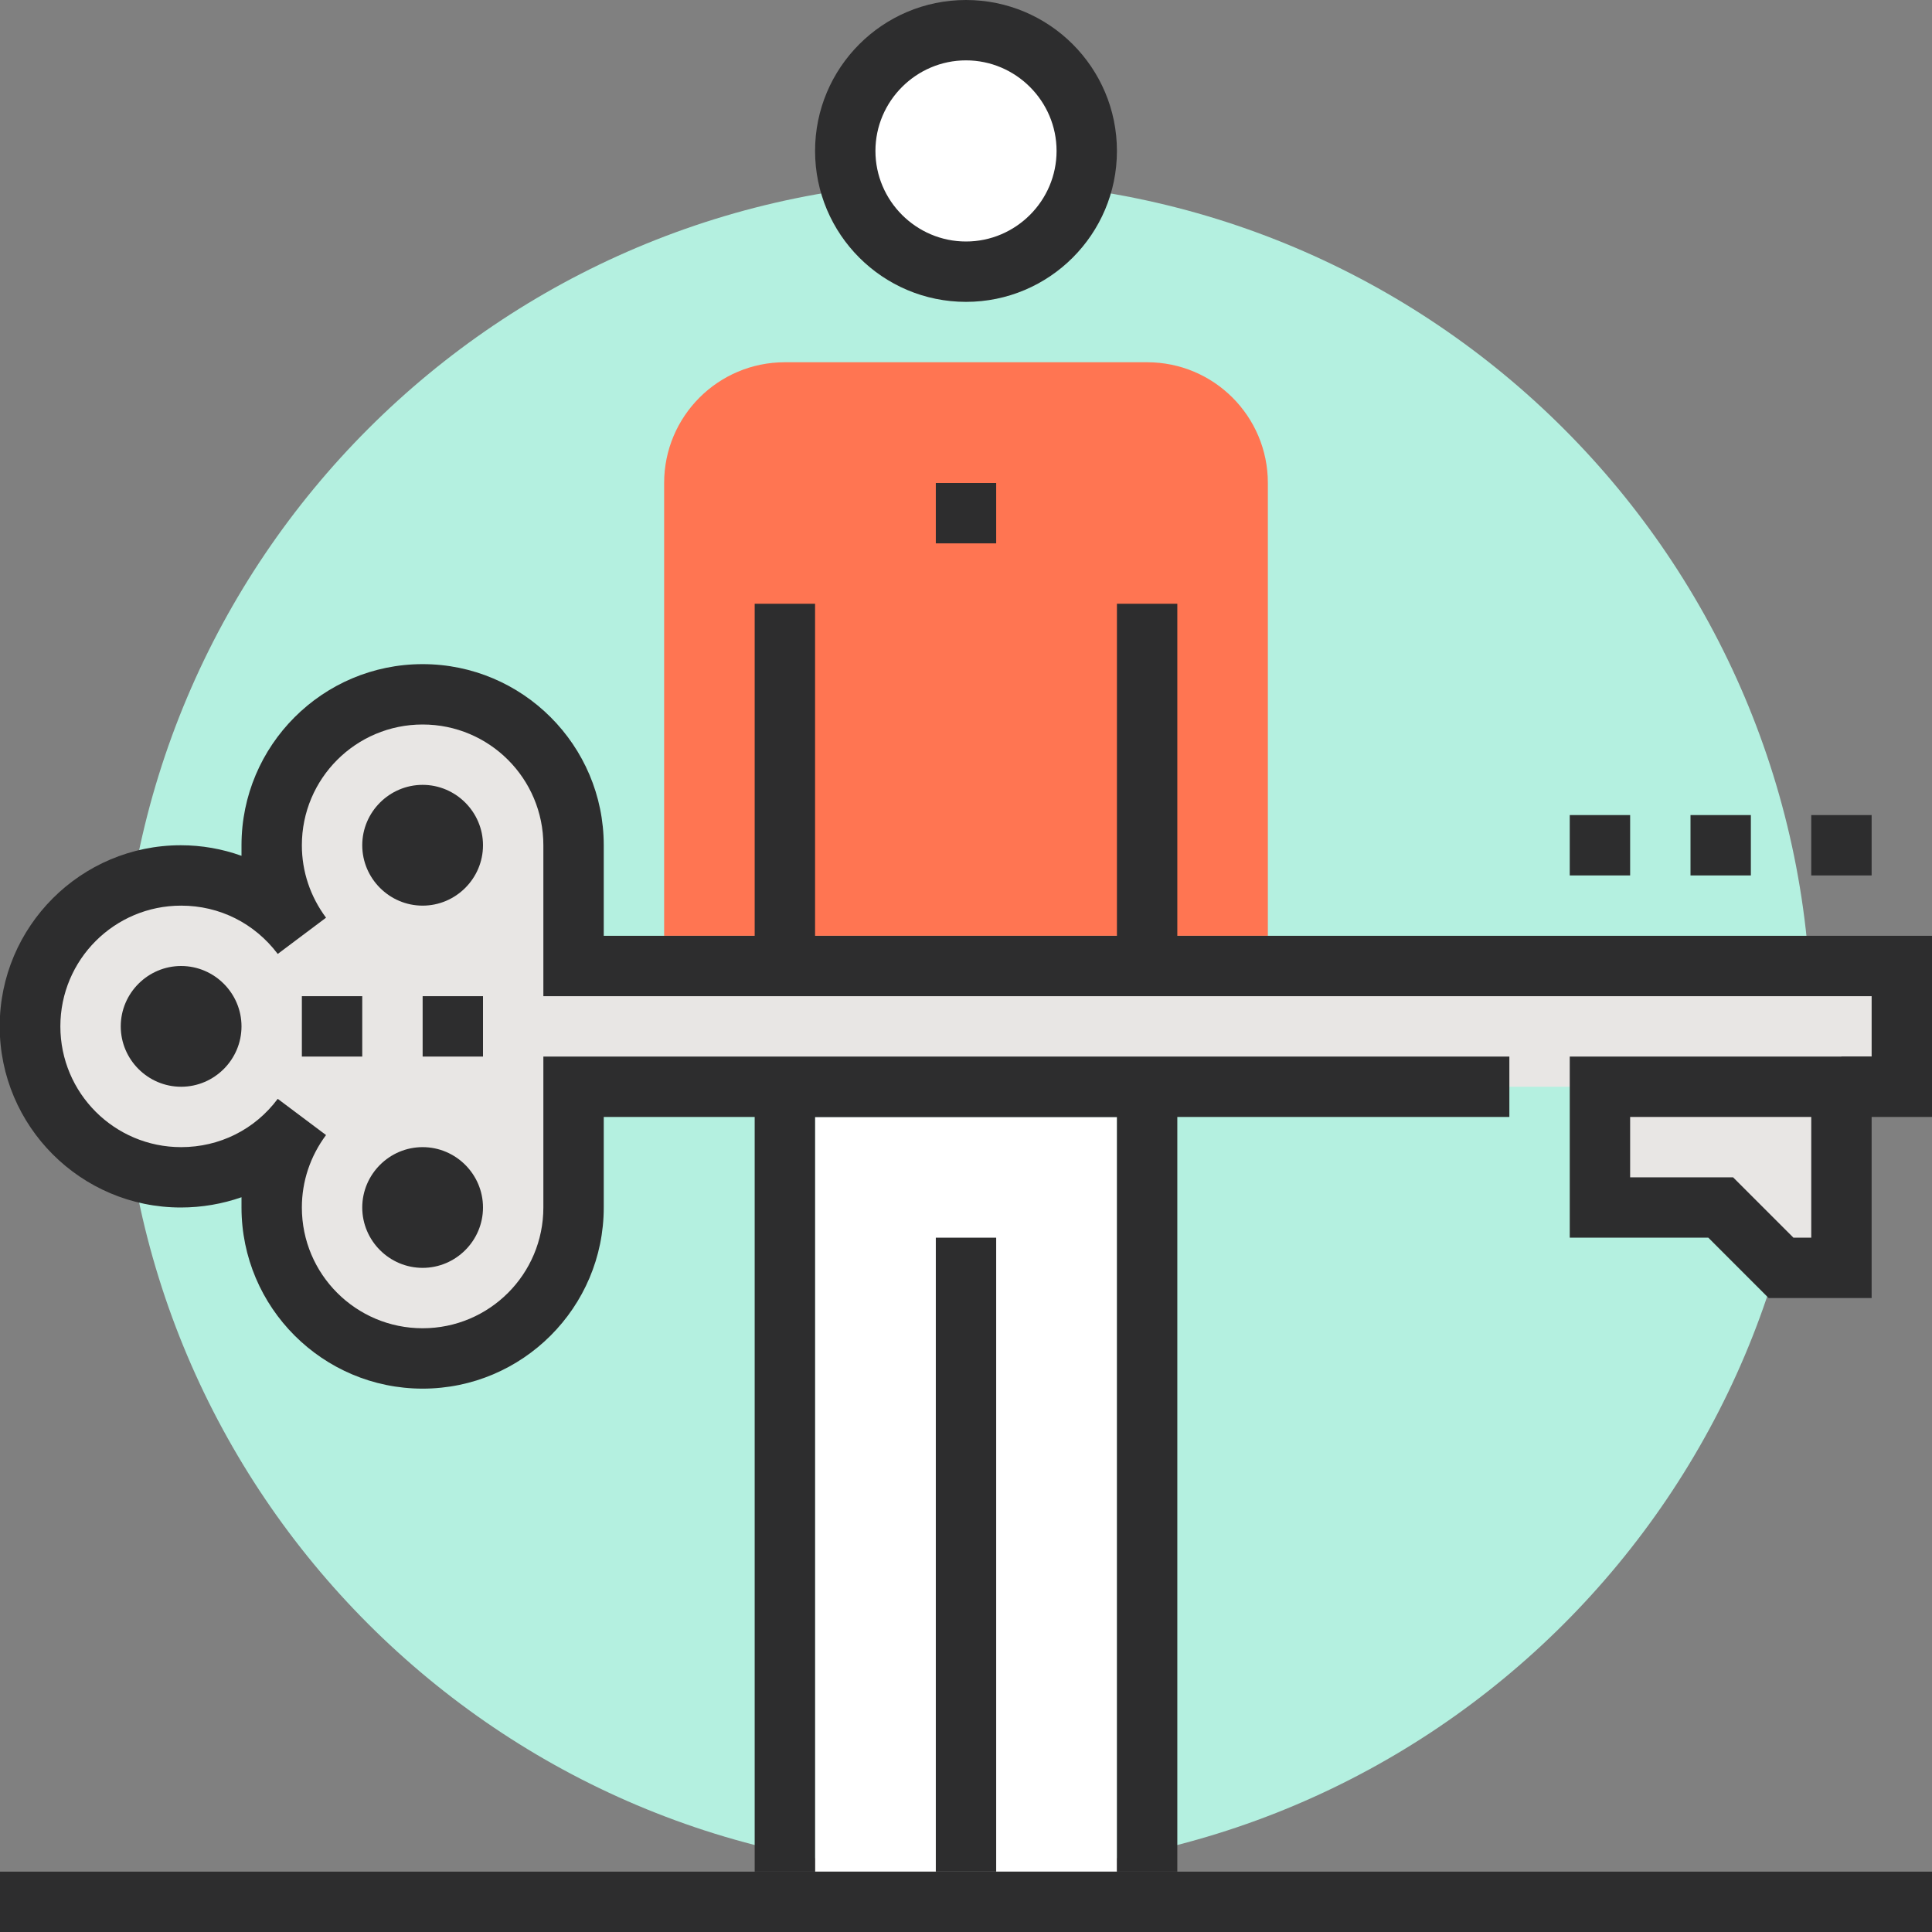
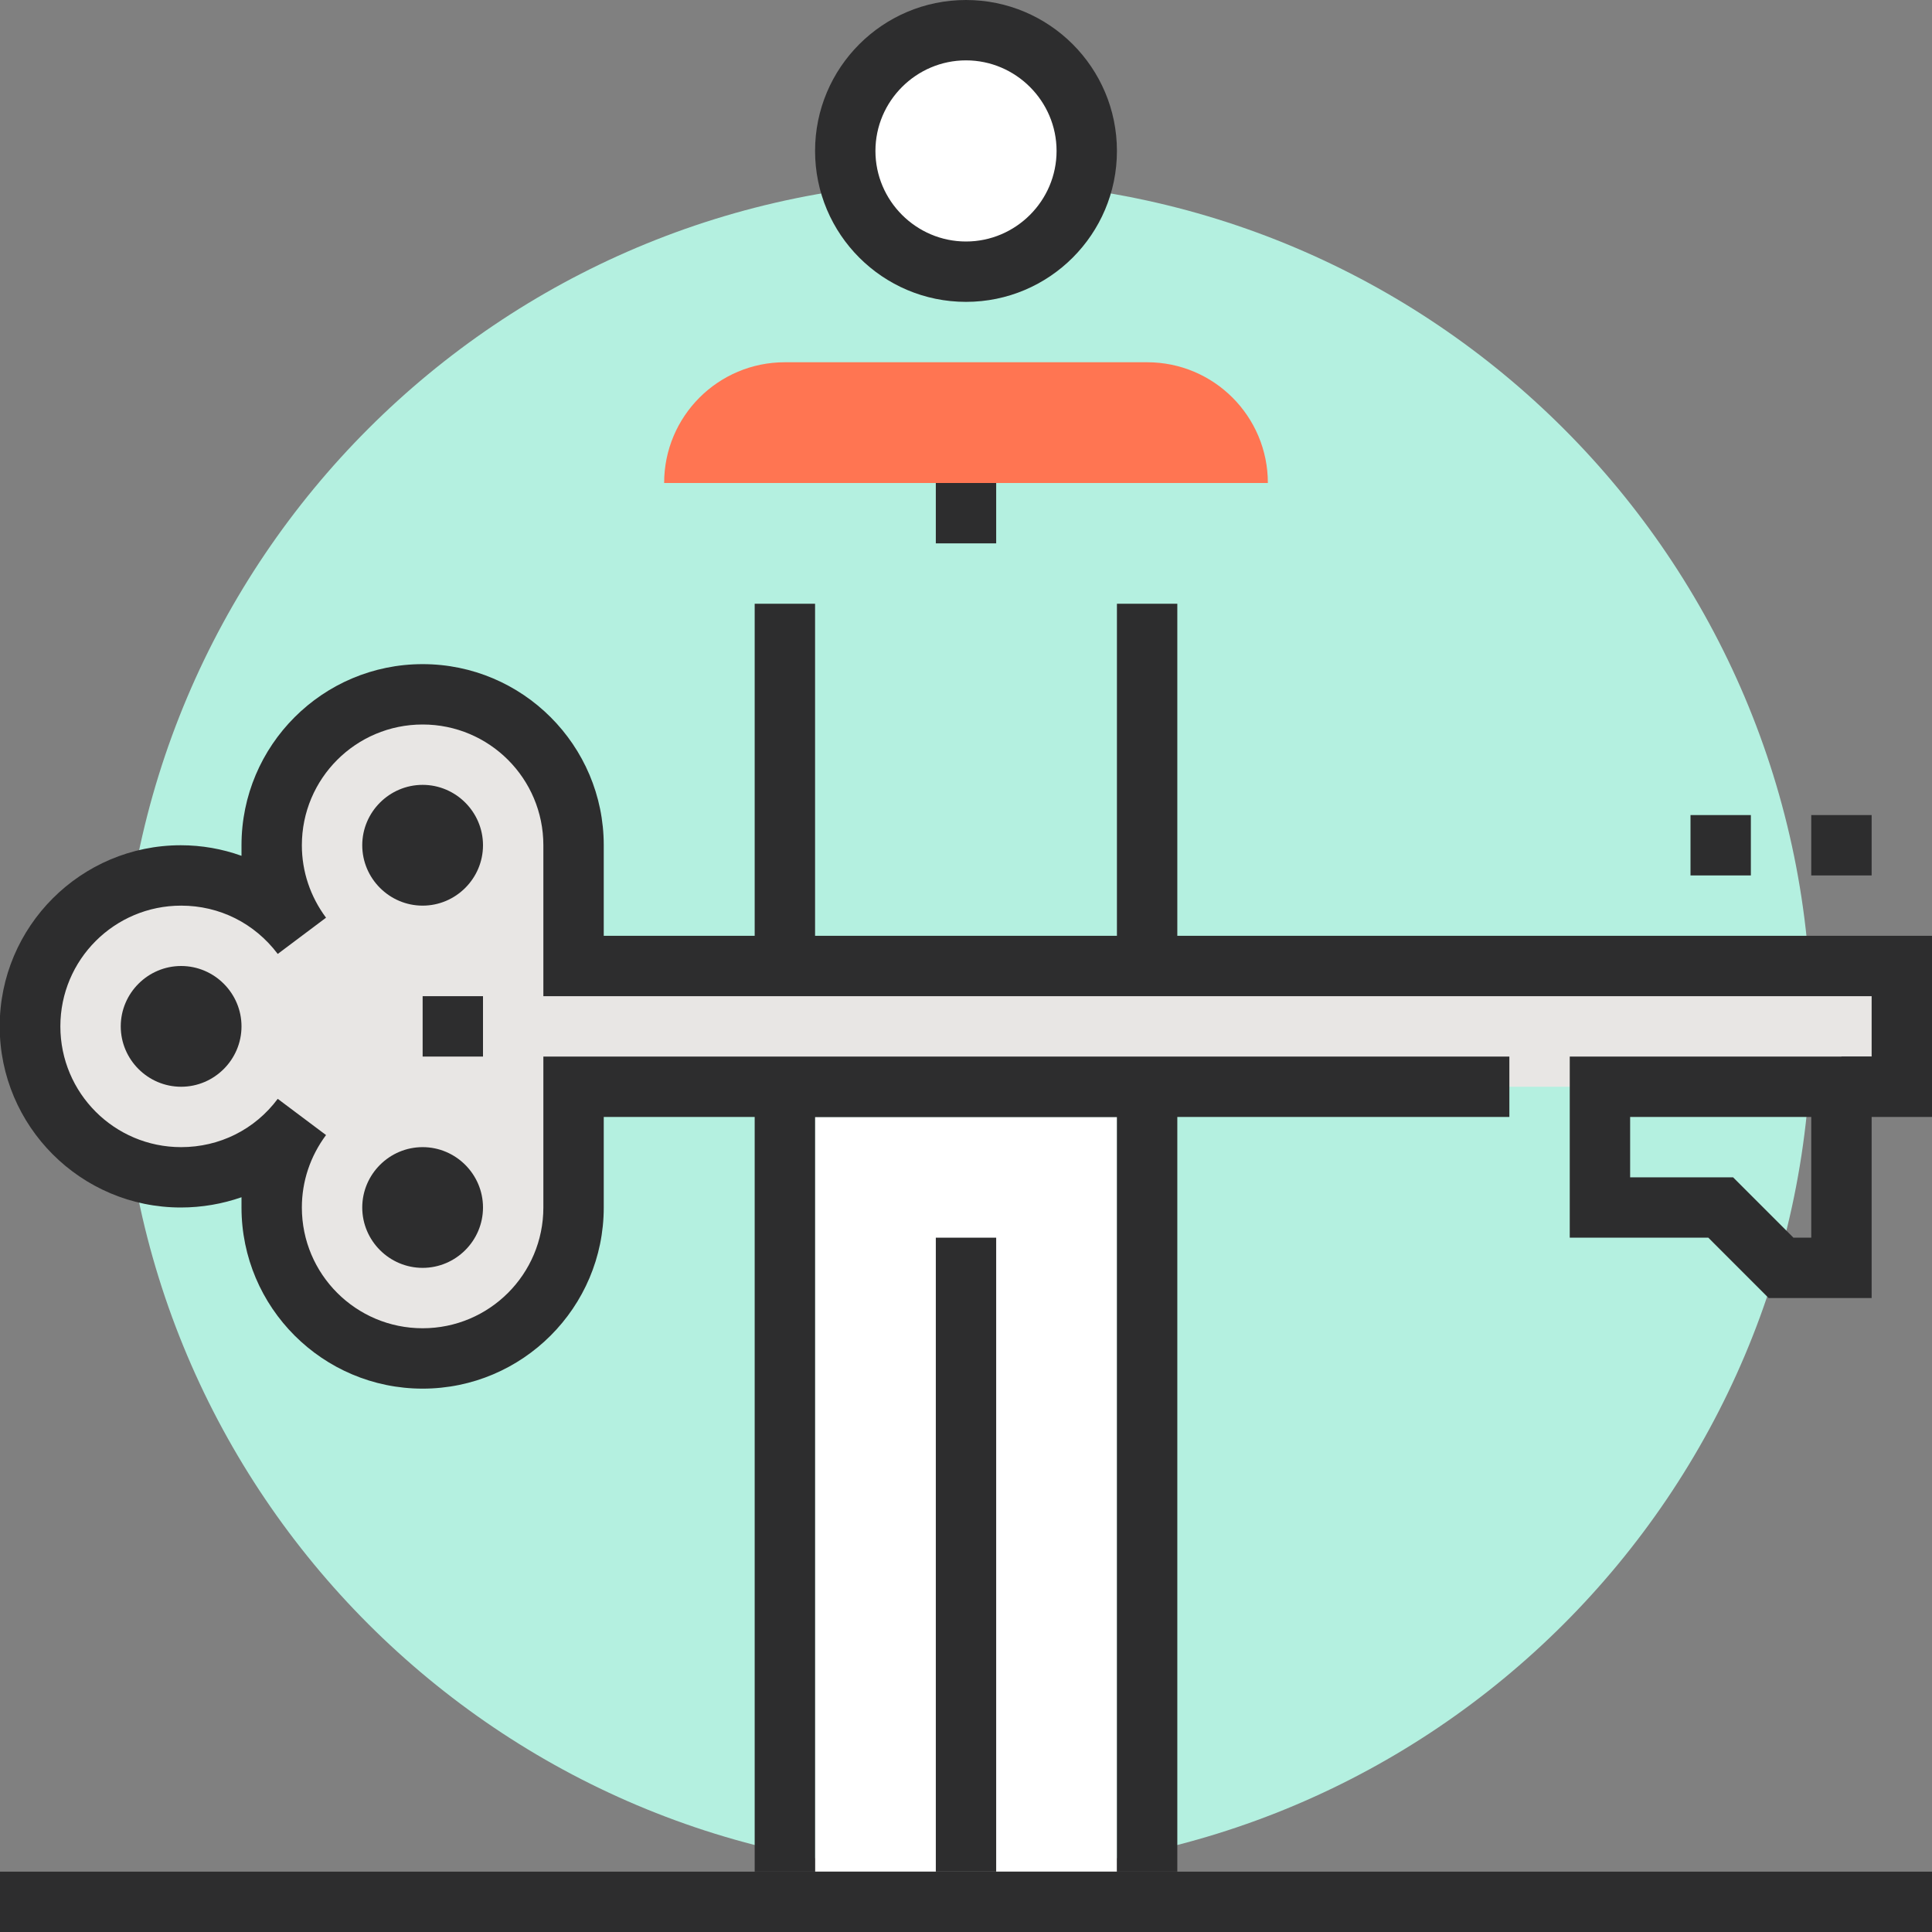
<svg xmlns="http://www.w3.org/2000/svg" width="90" height="90" viewBox="0 0 90 90" fill="none">
  <rect x="0" y="0" width="90" height="90" fill="#808080" stroke="none" />
  <g clip-path="url(#clip0_2353_483)">
    <path d="M45 87.188C66.746 87.188 84.375 69.559 84.375 47.812C84.375 26.066 66.746 8.438 45 8.438C23.254 8.438 5.625 26.066 5.625 47.812C5.625 69.559 23.254 87.188 45 87.188Z" fill="#B4F0E0" />
    <path d="M52.031 52.031H37.969V87.188H52.031V52.031Z" fill="white" />
-     <path d="M59.062 43.594V22.5C59.062 19.392 56.545 16.875 53.438 16.875H36.562C33.455 16.875 30.938 19.392 30.938 22.5V43.594H59.062Z" fill="#FF7552" />
+     <path d="M59.062 43.594V22.5C59.062 19.392 56.545 16.875 53.438 16.875H36.562C33.455 16.875 30.938 19.392 30.938 22.5H59.062Z" fill="#FF7552" />
    <path d="M46.406 57.656H43.594V87.188H46.406V57.656Z" fill="#2D2D2E" />
    <path d="M46.406 22.5H43.594V25.312H46.406V22.5Z" fill="#2D2D2E" />
    <path d="M53.438 49.219H36.562V52.031H53.438V49.219Z" fill="#2D2D2E" />
    <path d="M37.969 28.125H35.156V87.188H37.969V28.125Z" fill="#2D2D2E" />
    <path d="M54.844 28.125H52.031V87.188H54.844V28.125Z" fill="#2D2D2E" />
    <path d="M45 12.656C48.107 12.656 50.625 10.138 50.625 7.031C50.625 3.925 48.107 1.406 45 1.406C41.893 1.406 39.375 3.925 39.375 7.031C39.375 10.138 41.893 12.656 45 12.656Z" fill="white" />
    <path d="M45 14.062C41.119 14.062 37.969 10.912 37.969 7.031C37.969 3.15 41.119 0 45 0C48.881 0 52.031 3.15 52.031 7.031C52.031 10.912 48.881 14.062 45 14.062ZM45 2.812C42.68 2.812 40.781 4.711 40.781 7.031C40.781 9.352 42.68 11.25 45 11.25C47.32 11.25 49.219 9.352 49.219 7.031C49.219 4.711 47.32 2.812 45 2.812Z" fill="#2D2D2E" />
-     <path d="M74.531 56.25H80.156L82.969 59.062H85.781V50.625H74.531V56.25Z" fill="#E8E6E4" />
    <path d="M88.594 50.625V45H26.719V39.375C26.719 35.494 23.569 32.344 19.688 32.344C15.806 32.344 12.656 35.494 12.656 39.375C12.656 40.964 13.177 42.413 14.062 43.594C12.783 41.892 10.73 40.781 8.438 40.781C4.556 40.781 1.406 43.931 1.406 47.812C1.406 51.694 4.556 54.844 8.438 54.844C10.744 54.844 12.783 53.733 14.062 52.031C13.177 53.212 12.656 54.661 12.656 56.25C12.656 60.131 15.806 63.281 19.688 63.281C23.569 63.281 26.719 60.131 26.719 56.25V50.625H88.594Z" fill="#E8E6E4" />
    <path d="M87.188 60.469H82.392L79.58 57.656H73.125V49.219H87.188V60.469ZM83.545 57.656H84.375V52.031H75.938V54.844H80.733L83.545 57.656Z" fill="#2D2D2E" />
    <path d="M19.688 64.688C15.033 64.688 11.25 60.905 11.25 56.25C11.25 56.095 11.25 55.927 11.25 55.772C10.364 56.081 9.408 56.25 8.423 56.25C3.769 56.25 -0.014 52.467 -0.014 47.812C-0.014 43.158 3.769 39.375 8.423 39.375C9.394 39.375 10.35 39.544 11.25 39.867C11.25 39.698 11.25 39.544 11.25 39.375C11.25 34.72 15.033 30.938 19.688 30.938C24.342 30.938 28.125 34.72 28.125 39.375V43.594H90V52.031H85.781V49.219H87.188V46.406H25.312V39.375C25.312 36.267 22.795 33.75 19.688 33.75C16.58 33.75 14.062 36.267 14.062 39.375C14.062 40.598 14.456 41.766 15.188 42.75L12.938 44.438C11.855 43.003 10.223 42.188 8.438 42.188C5.33 42.188 2.812 44.705 2.812 47.812C2.812 50.92 5.33 53.438 8.438 53.438C10.223 53.438 11.869 52.622 12.938 51.188L15.188 52.875C14.456 53.859 14.062 55.027 14.062 56.25C14.062 59.358 16.58 61.875 19.688 61.875C22.795 61.875 25.312 59.358 25.312 56.25V49.219H70.312V52.031H28.125V56.25C28.125 60.905 24.342 64.688 19.688 64.688Z" fill="#2D2D2E" />
    <path d="M8.438 50.625C6.891 50.625 5.625 49.359 5.625 47.812C5.625 46.266 6.891 45 8.438 45C9.984 45 11.25 46.266 11.25 47.812C11.25 49.359 9.984 50.625 8.438 50.625Z" fill="#2D2D2E" />
    <path d="M19.688 59.062C18.141 59.062 16.875 57.797 16.875 56.25C16.875 54.703 18.141 53.438 19.688 53.438C21.234 53.438 22.5 54.703 22.5 56.25C22.5 57.797 21.234 59.062 19.688 59.062Z" fill="#2D2D2E" />
    <path d="M19.688 42.188C18.141 42.188 16.875 40.922 16.875 39.375C16.875 37.828 18.141 36.562 19.688 36.562C21.234 36.562 22.5 37.828 22.5 39.375C22.5 40.922 21.234 42.188 19.688 42.188Z" fill="#2D2D2E" />
    <path d="M22.5 46.406H19.688V49.219H22.5V46.406Z" fill="#2D2D2E" />
-     <path d="M16.875 46.406H14.062V49.219H16.875V46.406Z" fill="#2D2D2E" />
    <path d="M87.188 37.969H84.375V40.781H87.188V37.969Z" fill="#2D2D2E" />
    <path d="M81.562 37.969H78.75V40.781H81.562V37.969Z" fill="#2D2D2E" />
-     <path d="M75.938 37.969H73.125V40.781H75.938V37.969Z" fill="#2D2D2E" />
    <path d="M90 87.188H0V90H90V87.188Z" fill="#2D2D2E" />
  </g>
  <defs>
    <clipPath id="clip0_2353_483">
      <rect width="90" height="90" fill="white" />
    </clipPath>
  </defs>
</svg>